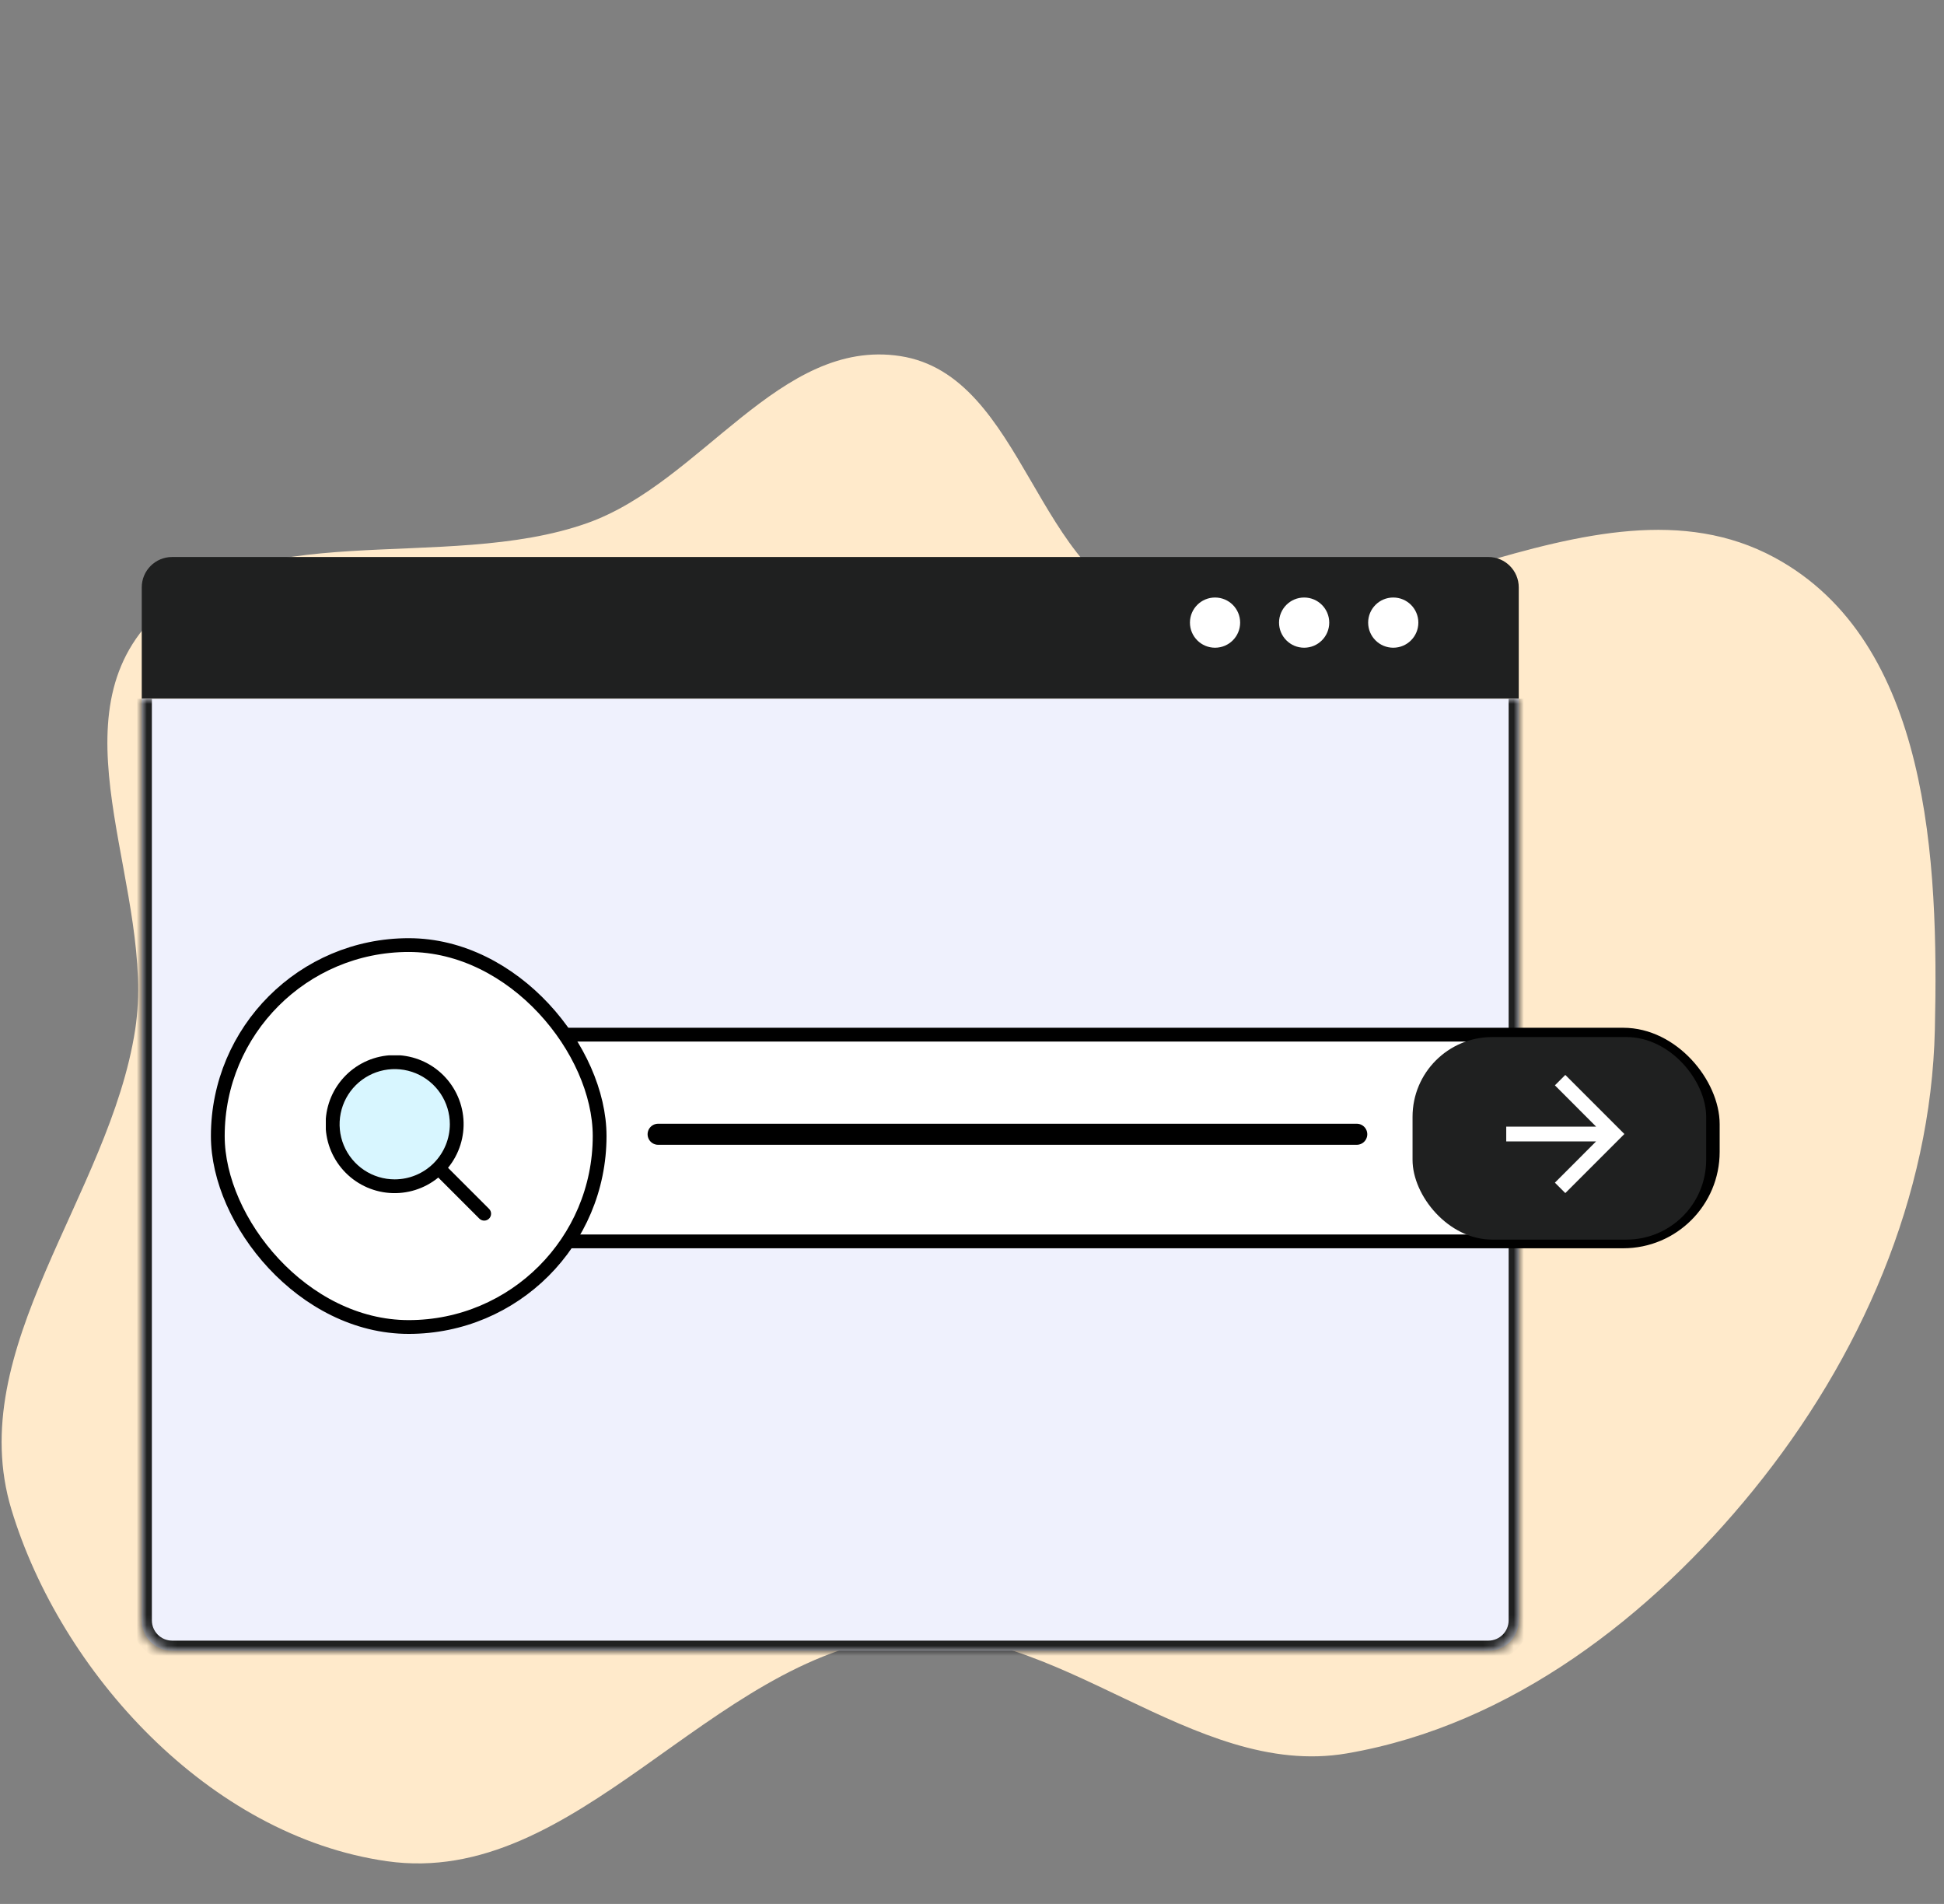
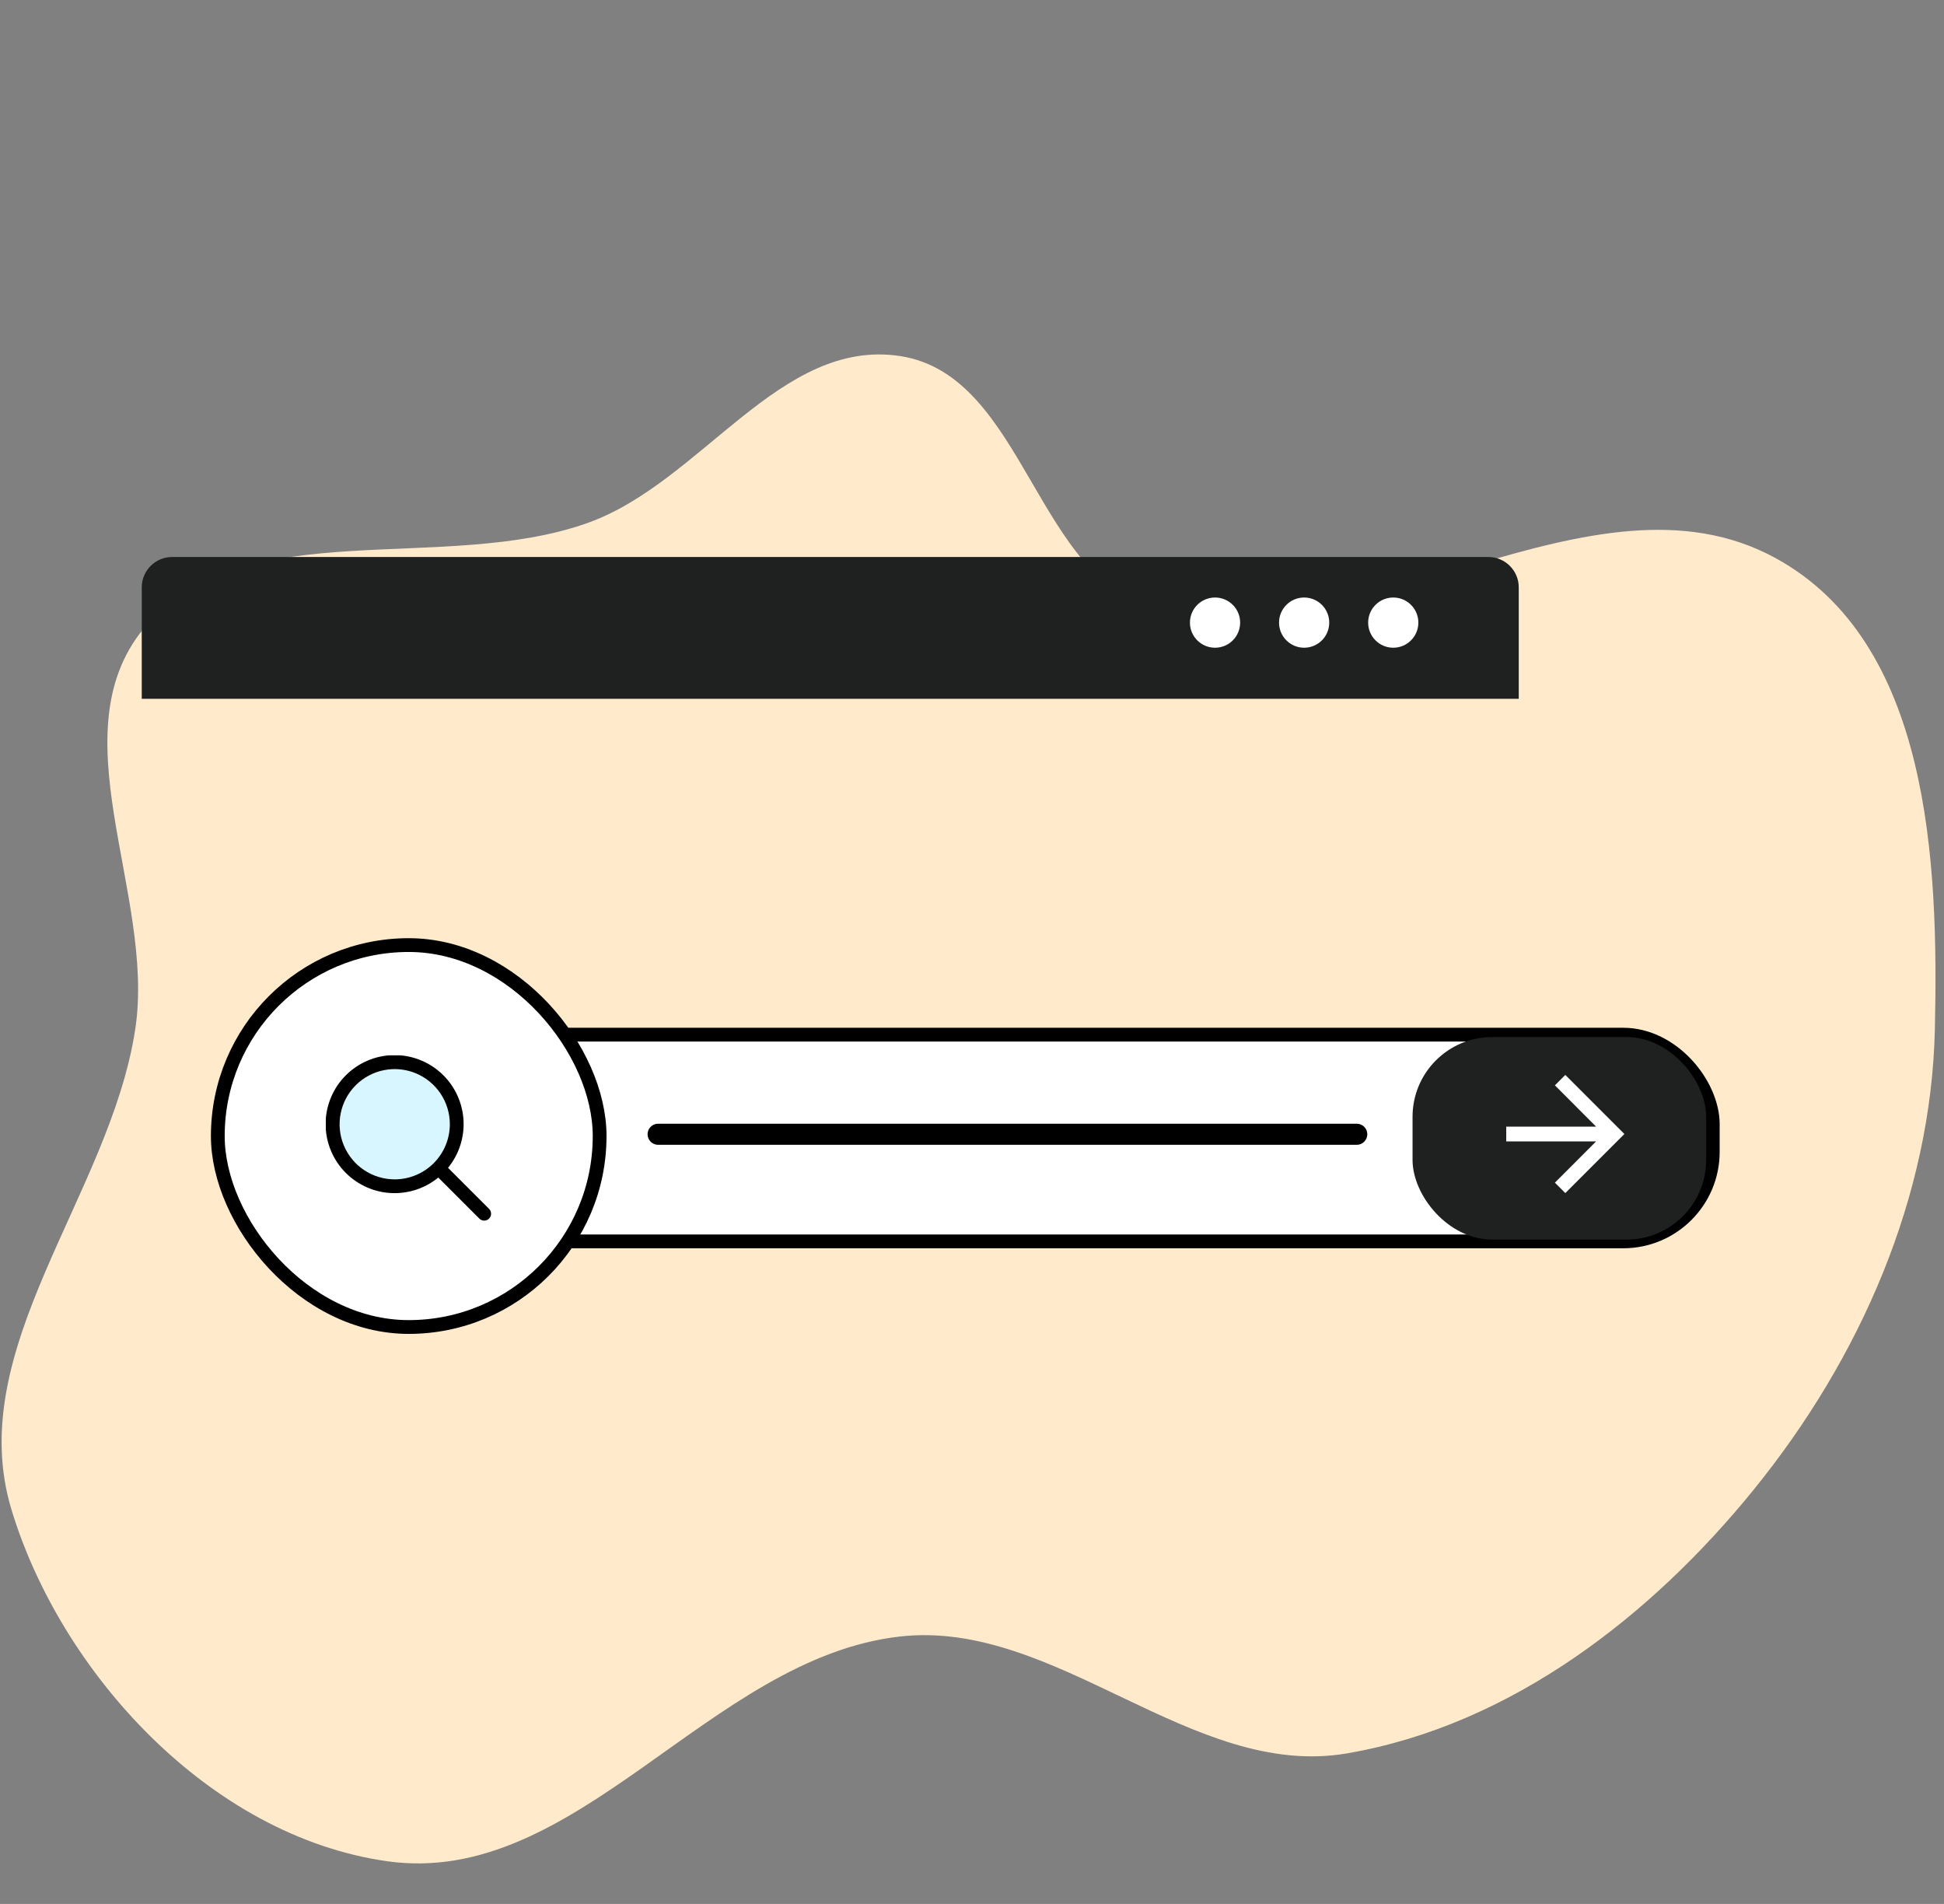
<svg xmlns="http://www.w3.org/2000/svg" width="192" height="188" viewBox="0 0 192 188" fill="none">
  <rect x="0" y="0" width="192" height="188" fill="#808080" stroke="none" />
  <path fill-rule="evenodd" clip-rule="evenodd" d="M88.903 35.159C77.002 33.339 69.291 47.638 58.018 51.645C43.856 56.679 24.329 50.689 14.619 61.564C5.294 72.009 15.427 88.205 13.351 101.673C10.829 118.035 -3.684 133.157 1.132 149.063C5.98 165.074 20.623 181.27 38.213 183.781C56.975 186.459 70.059 163.708 88.903 161.592C104.328 159.86 117.741 175.754 133.022 173.136C149.301 170.348 163.138 159.484 173.152 147.161C183.79 134.071 190.722 118.111 191.097 101.673C191.475 85.087 190.616 63.346 175.254 55.049C157.326 45.366 134.561 64.91 114.458 60.28C102.25 57.468 101.311 37.058 88.903 35.159Z" fill="#FFEACB" />
  <path d="M14 58C14 56.343 15.343 55 17 55H147C148.657 55 150 56.343 150 58V69H14V58Z" fill="#1F2020" />
  <circle cx="120.004" cy="61.479" r="2.479" fill="white" />
  <circle cx="128.804" cy="61.479" r="2.479" fill="white" />
  <circle cx="137.605" cy="61.479" r="2.479" fill="white" />
  <mask id="path-7-inside-1_201_171" fill="white">
-     <path d="M14 69H150V160C150 161.657 148.657 163 147 163H17C15.343 163 14 161.657 14 160V69Z" />
-   </mask>
-   <path d="M14 69H150V160C150 161.657 148.657 163 147 163H17C15.343 163 14 161.657 14 160V69Z" fill="#EFF1FD" />
-   <path d="M14 69H150H14ZM151 160C151 162.209 149.209 164 147 164H17C14.791 164 13 162.209 13 160H15C15 161.105 15.895 162 17 162H147C148.105 162 149 161.105 149 160H151ZM17 164C14.791 164 13 162.209 13 160V69H15V160C15 161.105 15.895 162 17 162V164ZM151 69V160C151 162.209 149.209 164 147 164V162C148.105 162 149 161.105 149 160V69H151Z" fill="#1F2020" mask="url(#path-7-inside-1_201_171)" />
+     </mask>
  <rect x="41.243" y="102.165" width="127.92" height="20.413" rx="8.846" fill="white" stroke="black" stroke-width="1.361" />
  <path d="M65 112H134" stroke="black" stroke-width="2.08" stroke-linecap="round" />
  <g clip-path="url(#clip0_201_171)">
    <rect x="139.511" y="102.402" width="29" height="20" rx="7.87" fill="#1F2020" />
    <path d="M154.599 106.141L153.57 107.169L157.64 111.246H148.764V112.704H157.64L153.57 116.781L154.599 117.809L160.433 111.975L154.599 106.141Z" fill="white" />
  </g>
  <rect x="21.511" y="93.32" width="37.712" height="37.712" rx="18.856" fill="white" />
  <rect x="21.511" y="93.32" width="37.712" height="37.712" rx="18.856" stroke="black" stroke-width="1.361" />
  <g clip-path="url(#clip1_201_171)">
    <circle cx="38.984" cy="111.01" r="5.443" fill="#D8F6FF" />
    <path d="M48.311 119.374L44.25 115.313C45.356 113.959 45.901 112.232 45.77 110.488C45.639 108.745 44.842 107.118 43.546 105.945C42.249 104.772 40.551 104.142 38.803 104.186C37.055 104.229 35.391 104.943 34.155 106.18C32.918 107.416 32.204 109.08 32.161 110.828C32.117 112.576 32.747 114.274 33.92 115.571C35.093 116.868 36.719 117.664 38.463 117.795C40.207 117.926 41.934 117.382 43.288 116.275L47.349 120.336C47.477 120.46 47.649 120.529 47.828 120.527C48.006 120.526 48.177 120.454 48.303 120.328C48.429 120.202 48.501 120.031 48.502 119.853C48.504 119.674 48.435 119.502 48.311 119.374ZM38.984 116.453C37.908 116.453 36.855 116.134 35.96 115.536C35.065 114.938 34.367 114.087 33.955 113.093C33.543 112.098 33.436 111.004 33.646 109.948C33.856 108.892 34.374 107.922 35.135 107.161C35.897 106.399 36.867 105.881 37.922 105.671C38.978 105.461 40.073 105.569 41.068 105.981C42.062 106.393 42.912 107.09 43.511 107.985C44.109 108.881 44.428 109.933 44.428 111.01C44.426 112.453 43.852 113.836 42.832 114.857C41.811 115.877 40.428 116.451 38.984 116.453Z" fill="black" />
  </g>
  <defs>
    <clipPath id="clip0_201_171">
      <rect x="139.511" y="102.402" width="29" height="20" rx="7.87" fill="white" />
    </clipPath>
    <clipPath id="clip1_201_171">
      <rect width="16.33" height="16.33" fill="white" transform="translate(32.18 104.207)" />
    </clipPath>
  </defs>
</svg>